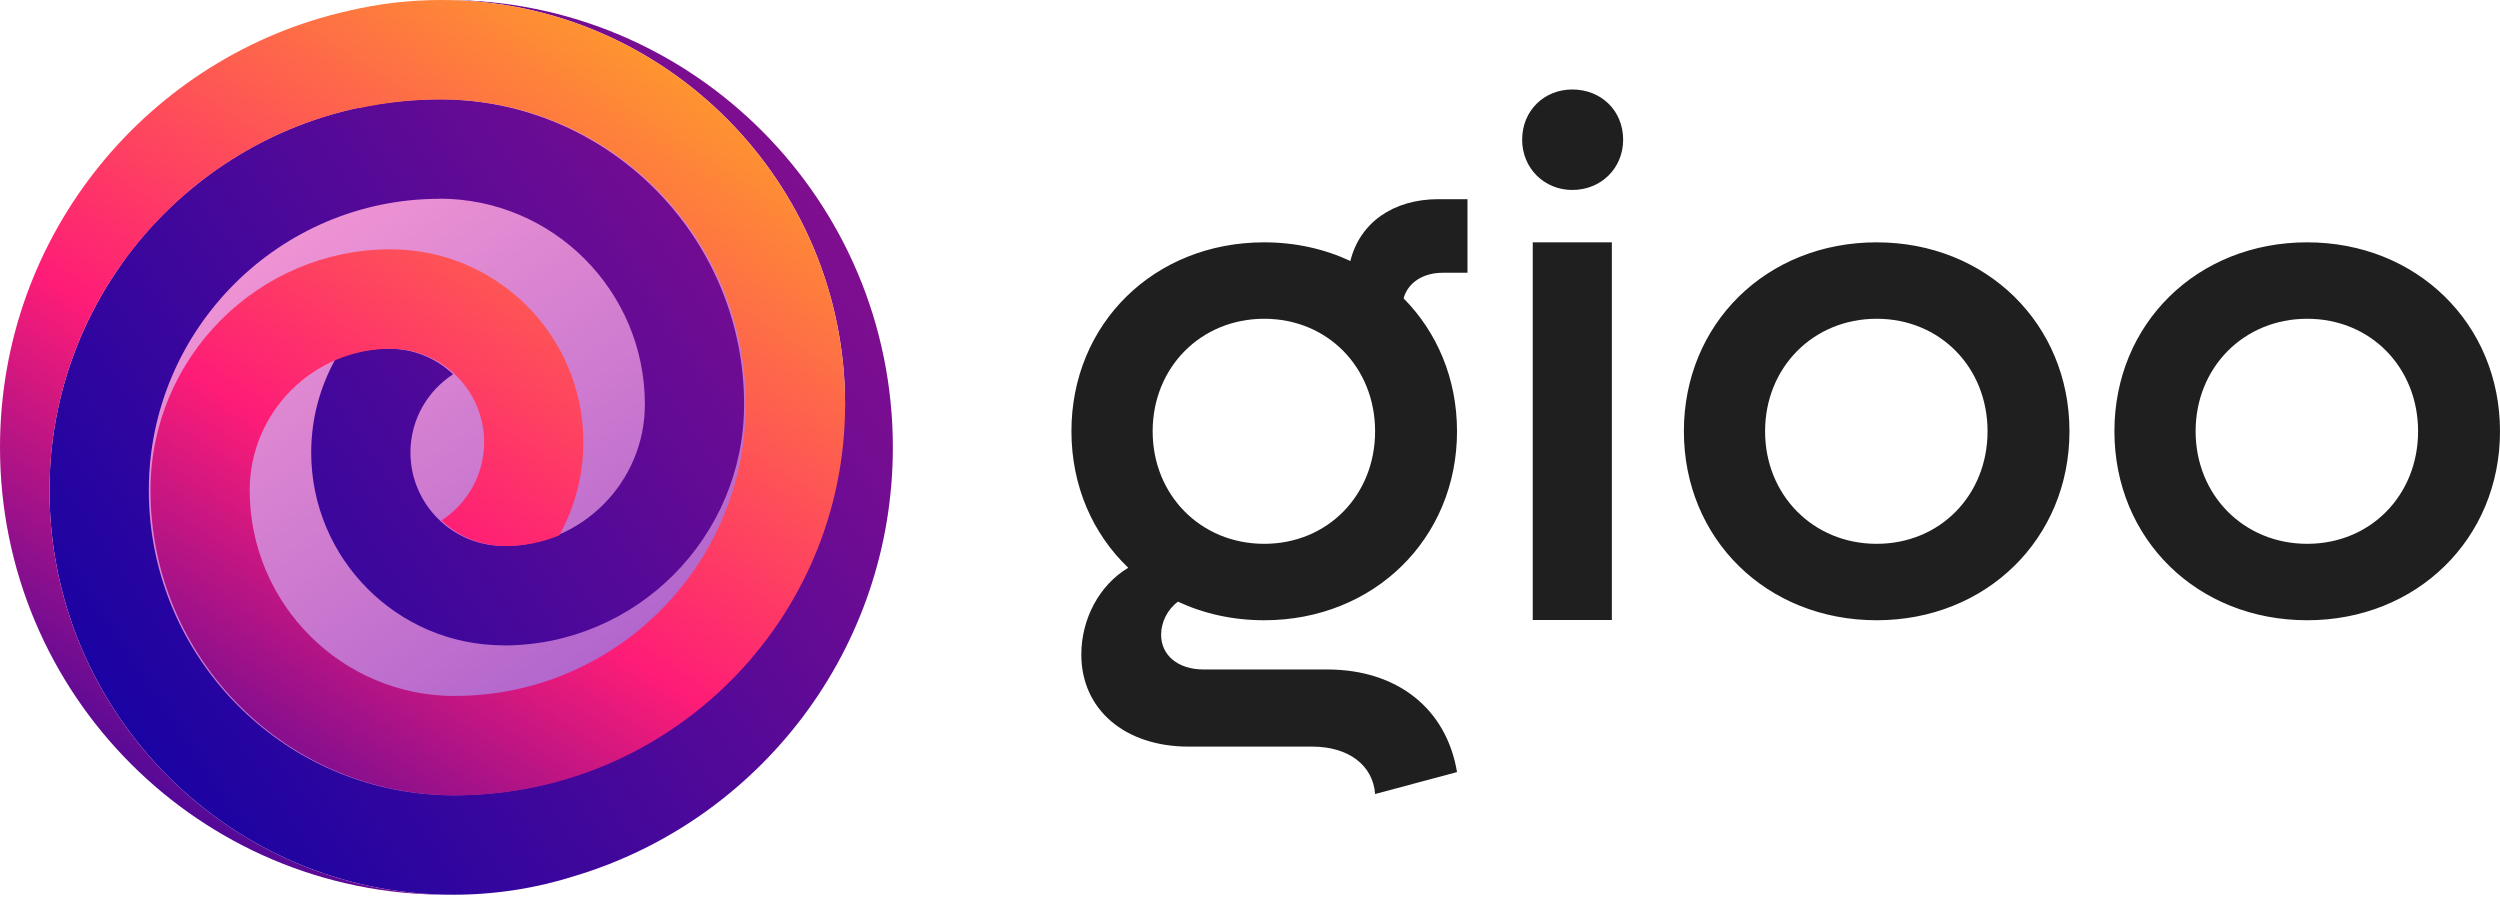
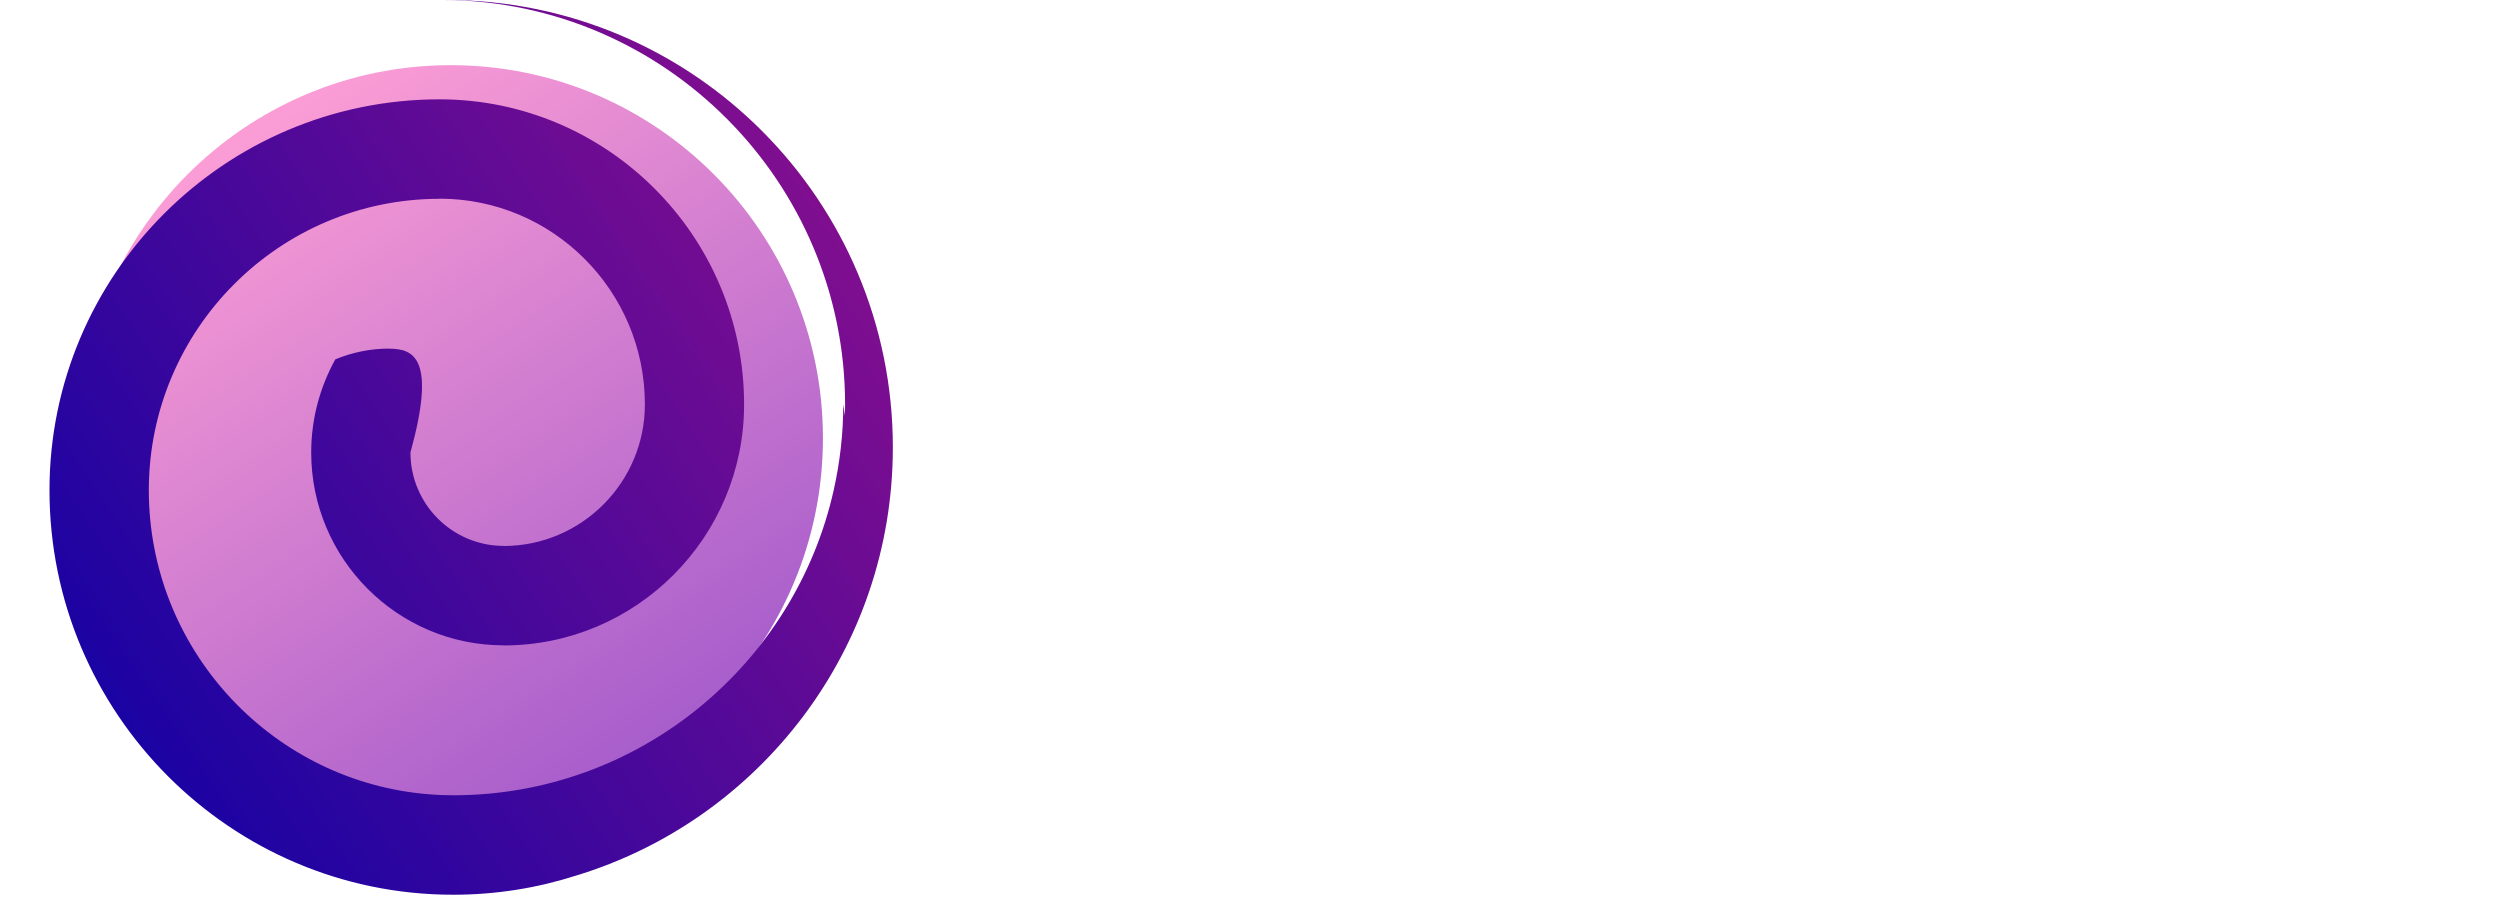
<svg xmlns="http://www.w3.org/2000/svg" width="150" height="54" viewBox="0 0 150 54" fill="none">
  <g clip-path="url(#clip0_1448_1879)">
-     <path fill-rule="evenodd" clip-rule="evenodd" d="M81.022 15.66C79.481 14.94 77.731 14.54 75.853 14.54C69.243 14.54 64.286 19.423 64.286 25.877C64.286 29.159 65.567 32.034 67.695 34.067C65.971 35.091 64.879 37.121 64.879 39.277C64.879 42.546 67.464 44.797 71.32 44.797H78.735C80.896 44.797 82.379 45.901 82.506 47.641L87.421 46.325C86.785 42.504 83.819 40.168 79.624 40.168H72.209C70.684 40.168 69.667 39.319 69.667 38.088C69.667 37.332 70.039 36.576 70.677 36.1C72.217 36.818 73.968 37.215 75.853 37.215C82.421 37.215 87.421 32.332 87.421 25.877C87.421 22.71 86.217 19.922 84.215 17.902C84.477 16.95 85.385 16.366 86.566 16.366H88.049V11.95H86.312C83.568 11.95 81.581 13.383 81.022 15.66ZM112.6 37.215C119.168 37.215 124.168 32.332 124.168 25.877C124.168 19.423 119.168 14.54 112.6 14.54C105.99 14.54 101.033 19.423 101.033 25.877C101.033 32.332 105.99 37.215 112.6 37.215ZM138.432 37.215C145 37.215 150 32.332 150 25.877C150 19.423 145 14.54 138.432 14.54C131.822 14.54 126.865 19.423 126.865 25.877C126.865 32.332 131.822 37.215 138.432 37.215ZM91.965 37.201H96.711V14.54H91.965V37.201ZM75.853 32.629C72.04 32.629 69.159 29.699 69.159 25.877C69.159 22.056 72.04 19.126 75.853 19.126C79.667 19.126 82.506 22.056 82.506 25.877C82.506 29.699 79.667 32.629 75.853 32.629ZM112.6 32.629C108.787 32.629 105.905 29.699 105.905 25.877C105.905 22.056 108.787 19.126 112.6 19.126C116.414 19.126 119.253 22.056 119.253 25.877C119.253 29.699 116.414 32.629 112.6 32.629ZM138.432 32.629C134.619 32.629 131.737 29.699 131.737 25.877C131.737 22.056 134.619 19.126 138.432 19.126C142.246 19.126 145.085 22.056 145.085 25.877C145.085 29.699 142.246 32.629 138.432 32.629ZM94.338 11.398C96.075 11.398 97.389 10.082 97.389 8.383C97.389 6.643 96.075 5.369 94.338 5.369C92.643 5.369 91.329 6.643 91.329 8.383C91.329 10.082 92.643 11.398 94.338 11.398Z" fill="#1F1F1F" />
    <path d="M27.044 48.668C39.378 48.668 49.376 38.649 49.376 26.289C49.376 13.93 39.378 3.91 27.044 3.91C14.711 3.91 4.712 13.929 4.712 26.289C4.713 38.649 14.711 48.668 27.044 48.668Z" fill="url(#paint0_linear_1448_1879)" />
-     <path d="M53.571 26.842C53.571 12.017 41.579 0 26.785 0C26.736 0 26.686 0 26.636 0C39.921 0.081 50.705 10.94 50.705 24.271C50.705 24.495 50.702 24.72 50.696 24.943L50.596 24.264C50.596 26.034 50.393 27.756 50.021 29.414C47.673 39.877 38.336 47.714 27.202 47.717H27.2H27.198L27.191 47.721V47.717C27.116 47.717 27.043 47.712 26.97 47.712C26.732 47.71 26.494 47.705 26.259 47.692C26.016 47.681 25.774 47.659 25.534 47.637C25.468 47.632 25.402 47.63 25.337 47.621C16.14 46.683 8.931 38.879 8.929 29.413C8.929 19.773 16.753 11.928 26.378 11.928V11.921C33.172 11.921 38.693 17.454 38.693 24.263C38.693 28.949 34.888 32.755 30.218 32.76V32.753C27.139 32.753 24.627 30.241 24.627 27.15C24.627 25.18 25.651 23.454 27.187 22.454C26.185 21.505 24.838 20.922 23.358 20.922V20.915C22.212 20.915 21.118 21.146 20.118 21.562C19.201 23.22 18.672 25.125 18.672 27.15C18.672 33.531 23.851 38.72 30.218 38.72V38.727C38.176 38.727 44.646 32.237 44.646 24.27C44.646 14.172 36.446 5.96 26.374 5.96C13.466 5.96 2.969 16.477 2.969 29.413C2.969 42.794 13.835 53.684 27.187 53.684V53.679L27.194 53.684C29.753 53.684 32.221 53.284 34.538 52.543C45.551 49.212 53.571 38.966 53.571 26.842Z" fill="url(#paint1_linear_1448_1879)" />
-     <path d="M26.488 0V0.005L26.475 0C24.557 0 22.69 0.226 20.899 0.65C8.938 3.337 0 14.044 0 26.842C0 41.667 11.992 53.684 26.786 53.684C26.855 53.684 26.923 53.684 26.993 53.683C13.729 53.578 2.97 42.729 2.97 29.413C2.97 29.191 2.974 28.969 2.979 28.748L2.982 28.767C3.281 17.785 11.141 8.667 21.525 6.466C21.527 6.476 21.532 6.484 21.534 6.493C23.126 6.148 24.779 5.965 26.473 5.965C26.473 5.965 26.473 5.965 26.475 5.965C26.475 5.965 26.475 5.965 26.477 5.965L26.485 5.961V5.965C26.559 5.965 26.632 5.97 26.705 5.97C26.943 5.972 27.181 5.977 27.416 5.99C27.659 6.002 27.901 6.023 28.142 6.045C28.207 6.05 28.273 6.052 28.338 6.06C37.535 6.999 44.744 14.803 44.746 24.268C44.746 33.909 36.922 41.754 27.297 41.754V41.761C20.503 41.761 14.982 36.228 14.982 29.419C14.982 24.733 18.787 20.926 23.457 20.922V20.929C26.536 20.929 29.048 23.441 29.048 26.532C29.048 28.501 28.024 30.228 26.488 31.228C27.49 32.177 28.837 32.76 30.317 32.76V32.767C31.463 32.767 32.557 32.535 33.557 32.12C34.474 30.462 35.003 28.557 35.003 26.532C35.003 20.15 29.824 14.961 23.457 14.961V14.957C15.499 14.957 9.029 21.447 9.029 29.414C9.029 39.512 17.229 47.724 27.301 47.724C40.209 47.724 50.706 37.207 50.706 24.271C50.706 10.89 39.84 0 26.488 0ZM17.854 1.744C17.834 1.751 17.816 1.759 17.797 1.765C17.816 1.759 17.836 1.751 17.854 1.744ZM17.701 1.804C17.68 1.812 17.658 1.822 17.638 1.83C17.66 1.82 17.68 1.812 17.701 1.804ZM17.55 1.865C17.527 1.874 17.503 1.884 17.48 1.894C17.503 1.882 17.527 1.872 17.55 1.865ZM17.398 1.927C17.372 1.936 17.347 1.948 17.321 1.958C17.349 1.946 17.372 1.936 17.398 1.927ZM17.097 2.052C17.066 2.066 17.037 2.078 17.005 2.092C17.037 2.08 17.066 2.066 17.097 2.052ZM16.947 2.117C16.914 2.131 16.883 2.147 16.849 2.161C16.881 2.147 16.914 2.133 16.947 2.117ZM16.648 2.25C16.609 2.267 16.572 2.285 16.532 2.303C16.572 2.285 16.611 2.267 16.648 2.25ZM16.501 2.318C16.457 2.338 16.416 2.357 16.373 2.377C16.416 2.357 16.46 2.338 16.501 2.318ZM16.356 2.385C16.307 2.408 16.256 2.432 16.207 2.456C16.256 2.432 16.305 2.408 16.356 2.385ZM16.223 2.447C16.146 2.485 16.07 2.52 15.993 2.557C16.072 2.522 16.146 2.485 16.223 2.447Z" fill="url(#paint2_linear_1448_1879)" />
+     <path d="M53.571 26.842C53.571 12.017 41.579 0 26.785 0C26.736 0 26.686 0 26.636 0C39.921 0.081 50.705 10.94 50.705 24.271C50.705 24.495 50.702 24.72 50.696 24.943L50.596 24.264C50.596 26.034 50.393 27.756 50.021 29.414C47.673 39.877 38.336 47.714 27.202 47.717H27.2H27.198L27.191 47.721V47.717C27.116 47.717 27.043 47.712 26.97 47.712C26.732 47.71 26.494 47.705 26.259 47.692C26.016 47.681 25.774 47.659 25.534 47.637C25.468 47.632 25.402 47.63 25.337 47.621C16.14 46.683 8.931 38.879 8.929 29.413C8.929 19.773 16.753 11.928 26.378 11.928V11.921C33.172 11.921 38.693 17.454 38.693 24.263C38.693 28.949 34.888 32.755 30.218 32.76V32.753C27.139 32.753 24.627 30.241 24.627 27.15C26.185 21.505 24.838 20.922 23.358 20.922V20.915C22.212 20.915 21.118 21.146 20.118 21.562C19.201 23.22 18.672 25.125 18.672 27.15C18.672 33.531 23.851 38.72 30.218 38.72V38.727C38.176 38.727 44.646 32.237 44.646 24.27C44.646 14.172 36.446 5.96 26.374 5.96C13.466 5.96 2.969 16.477 2.969 29.413C2.969 42.794 13.835 53.684 27.187 53.684V53.679L27.194 53.684C29.753 53.684 32.221 53.284 34.538 52.543C45.551 49.212 53.571 38.966 53.571 26.842Z" fill="url(#paint1_linear_1448_1879)" />
  </g>
  <defs>
    <linearGradient id="paint0_linear_1448_1879" x1="13.942" y1="6.489" x2="61.159" y2="77.543" gradientUnits="userSpaceOnUse">
      <stop stop-color="#FE9FD5" />
      <stop offset="1" stop-color="#5C25C3" />
    </linearGradient>
    <linearGradient id="paint1_linear_1448_1879" x1="101.457" y1="-27.308" x2="-7.277" y2="46.432" gradientUnits="userSpaceOnUse">
      <stop stop-color="#FE1C77" />
      <stop offset="1" stop-color="#0000A8" />
    </linearGradient>
    <linearGradient id="paint2_linear_1448_1879" x1="45.897" y1="-10.382" x2="2.676" y2="56.106" gradientUnits="userSpaceOnUse">
      <stop stop-color="#FFD00C" />
      <stop offset="0.302" stop-color="#FE7343" />
      <stop offset="0.583" stop-color="#FE1C77" />
      <stop offset="1" stop-color="#0000A8" />
    </linearGradient>
    <clipPath id="clip0_1448_1879">
      <rect width="150" height="53.684" fill="white" />
    </clipPath>
  </defs>
</svg>